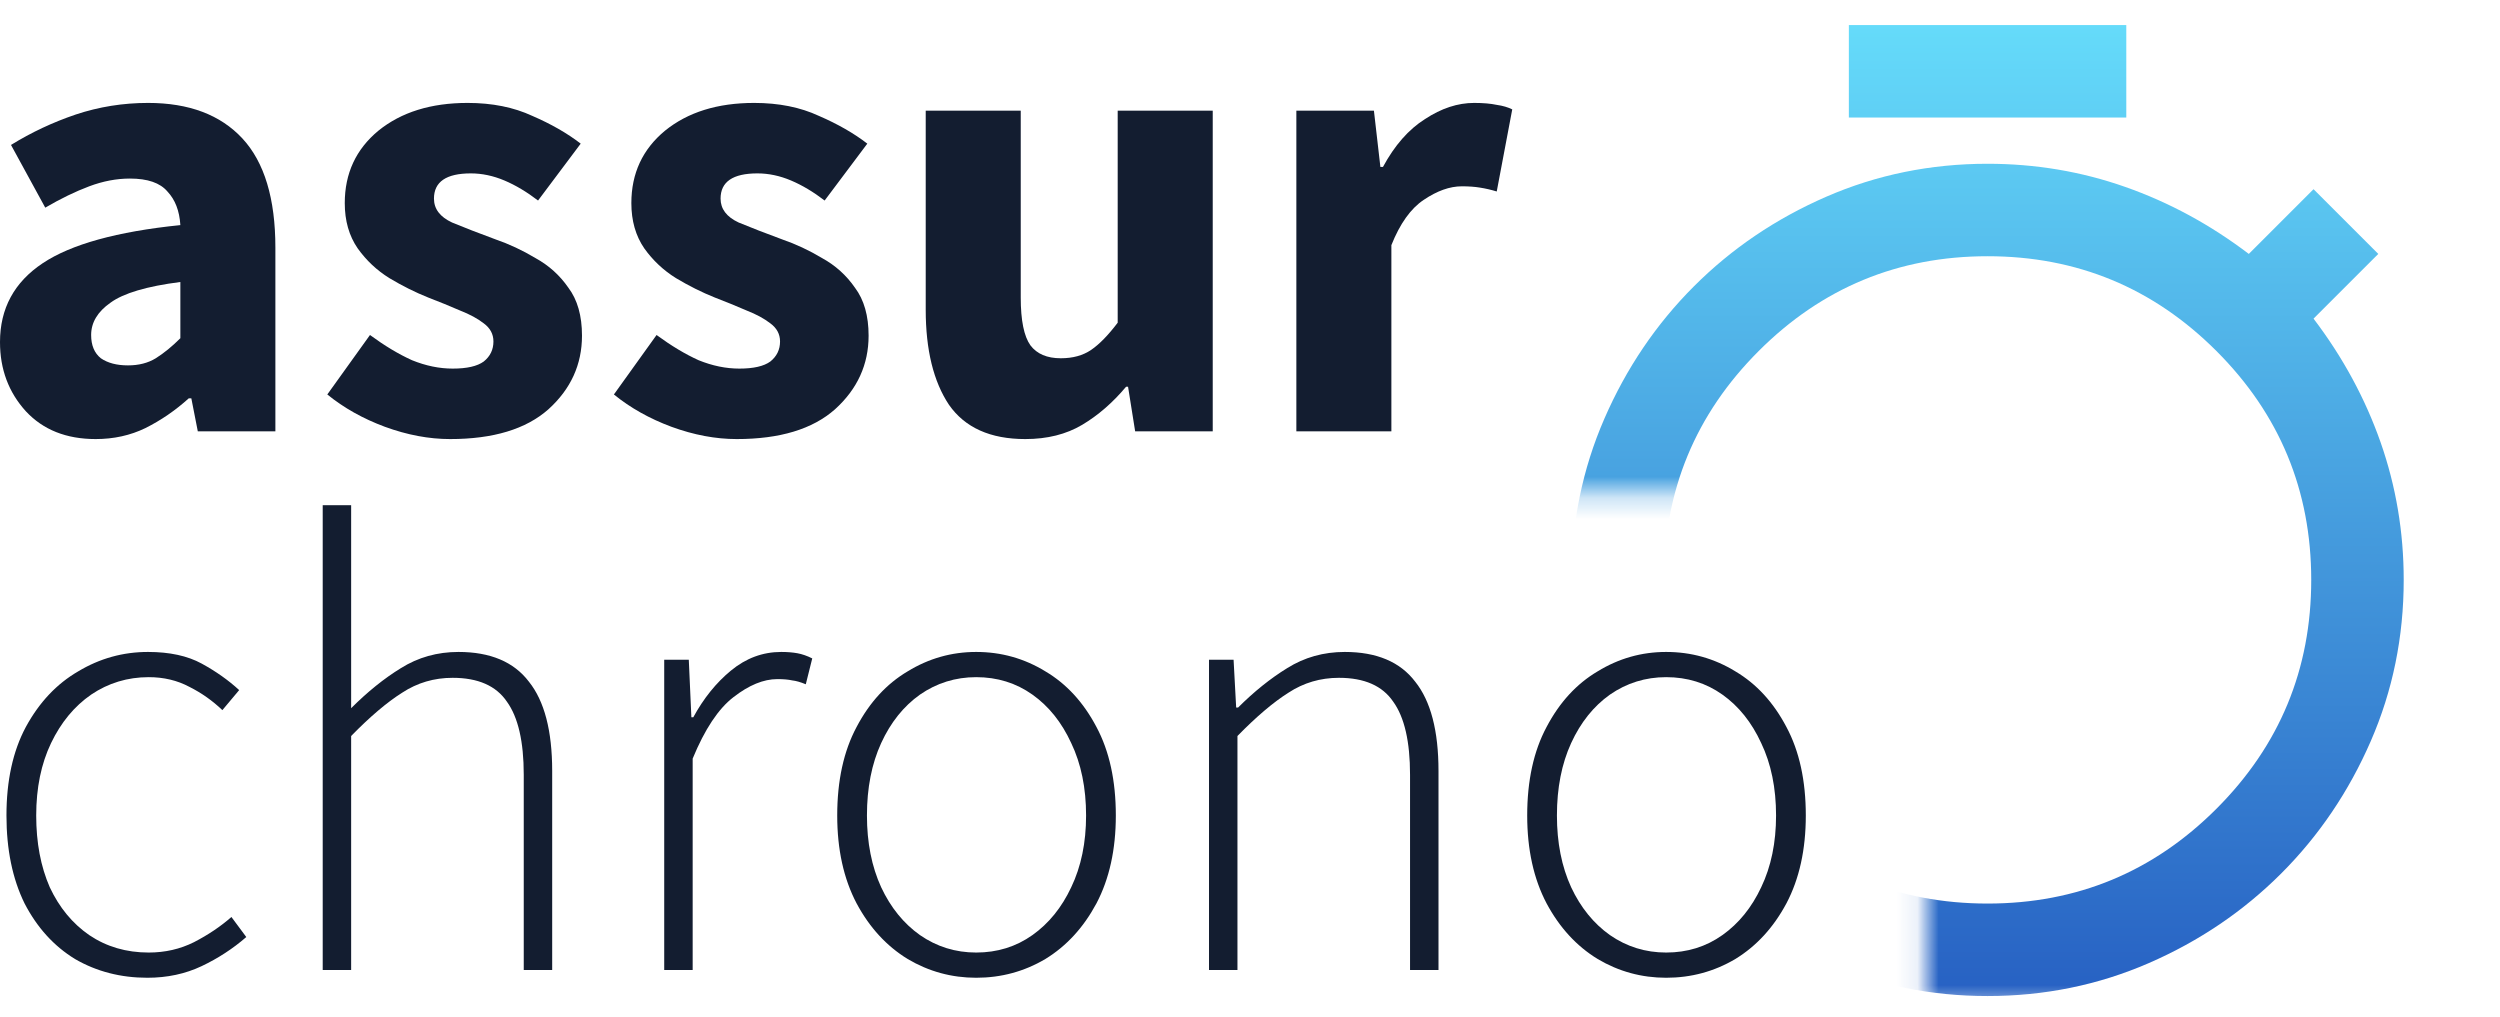
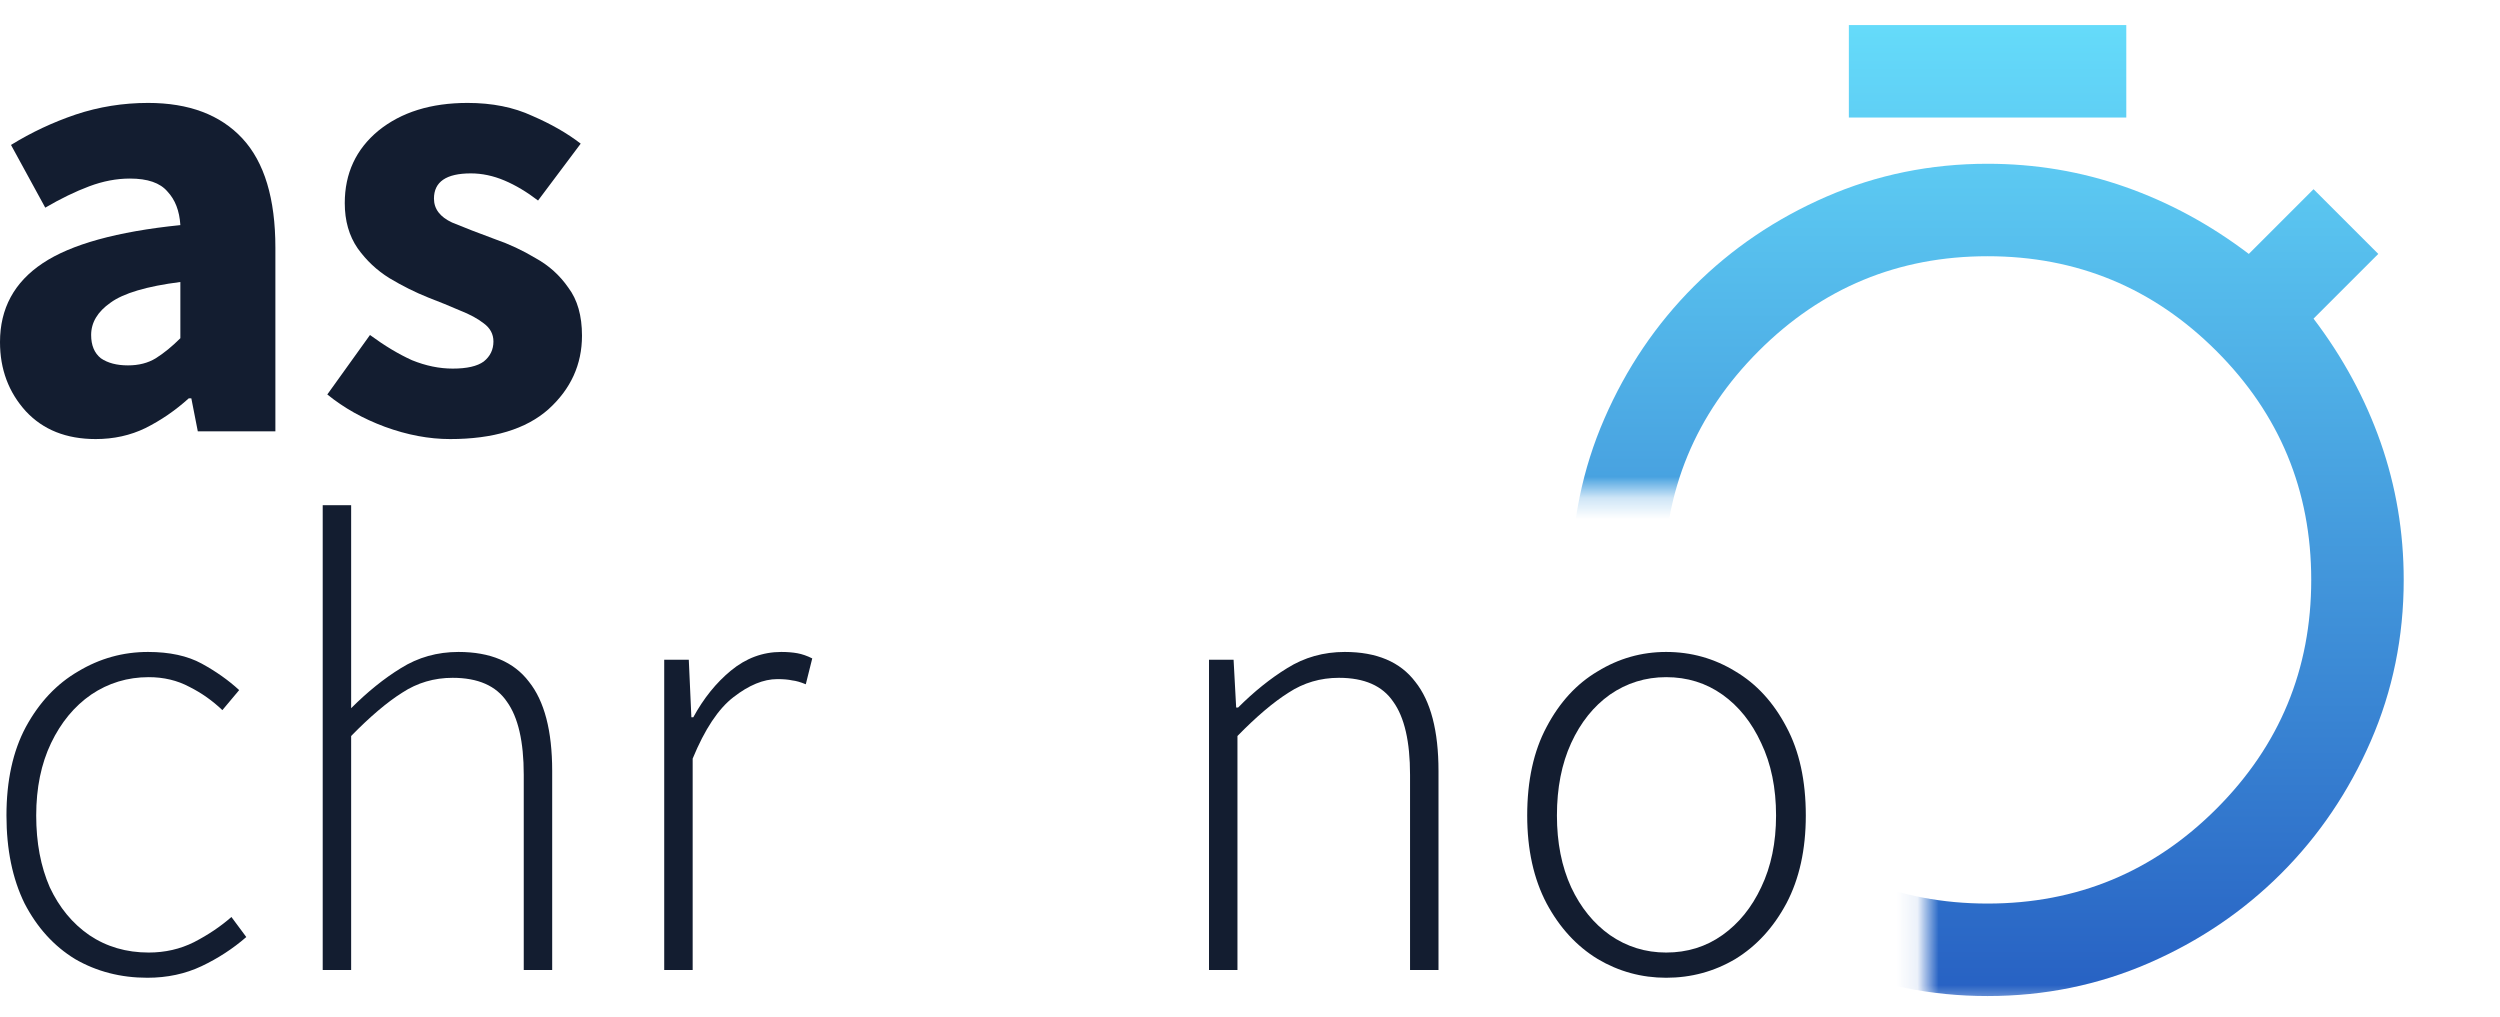
<svg xmlns="http://www.w3.org/2000/svg" width="118" height="48" viewBox="0 0 118 48" fill="none">
  <mask id="mask0_27_169" style="mask-type:alpha" maskUnits="userSpaceOnUse" x="67" y="0" width="51" height="48">
    <path d="M76 0L67 23.242H90.908V47.485H105H117.5V0H76Z" fill="#131D30" />
  </mask>
  <g mask="url(#mask0_27_169)">
    <path d="M87.266 5.547V1.182H100.361V5.547H87.266ZM93.813 47.013C91.122 47.013 88.585 46.494 86.202 45.458C83.82 44.421 81.737 43.011 79.955 41.229C78.173 39.447 76.763 37.364 75.727 34.982C74.69 32.6 74.172 30.063 74.172 27.371C74.172 24.679 74.69 22.142 75.727 19.76C76.763 17.378 78.173 15.295 79.955 13.513C81.737 11.731 83.82 10.321 86.202 9.284C88.585 8.248 91.122 7.73 93.813 7.73C96.069 7.73 98.233 8.093 100.306 8.821C102.379 9.548 104.325 10.603 106.144 11.985L109.199 8.93L112.255 11.985L109.199 15.04C110.581 16.859 111.636 18.805 112.364 20.878C113.091 22.952 113.455 25.116 113.455 27.371C113.455 30.063 112.937 32.6 111.9 34.982C110.863 37.364 109.454 39.447 107.672 41.229C105.889 43.011 103.807 44.421 101.424 45.458C99.042 46.494 96.505 47.013 93.813 47.013ZM93.813 42.648C98.033 42.648 101.634 41.156 104.616 38.174C107.599 35.191 109.09 31.59 109.09 27.371C109.09 23.152 107.599 19.551 104.616 16.568C101.634 13.586 98.033 12.094 93.813 12.094C89.594 12.094 85.993 13.586 83.01 16.568C80.028 19.551 78.537 23.152 78.537 27.371C78.537 31.59 80.028 35.191 83.01 38.174C85.993 41.156 89.594 42.648 93.813 42.648Z" fill="url(#paint0_linear_27_169)" />
  </g>
  <path d="M4.516 20.724C3.132 20.724 2.034 20.287 1.22 19.412C0.407 18.517 0 17.429 0 16.147C0 14.561 0.671 13.32 2.014 12.425C3.356 11.53 5.522 10.93 8.513 10.625C8.472 9.954 8.268 9.425 7.902 9.038C7.557 8.631 6.967 8.428 6.133 8.428C5.502 8.428 4.861 8.55 4.211 8.794C3.56 9.038 2.868 9.374 2.136 9.801L0.519 6.841C1.475 6.251 2.492 5.773 3.57 5.407C4.668 5.041 5.807 4.858 6.987 4.858C8.919 4.858 10.404 5.418 11.442 6.536C12.479 7.655 12.998 9.374 12.998 11.693V20.358H9.336L9.031 18.802H8.909C8.279 19.371 7.597 19.839 6.865 20.205C6.153 20.551 5.37 20.724 4.516 20.724ZM6.041 17.246C6.55 17.246 6.987 17.134 7.353 16.91C7.74 16.666 8.126 16.351 8.513 15.964V13.31C6.926 13.513 5.828 13.839 5.217 14.286C4.607 14.713 4.302 15.222 4.302 15.812C4.302 16.3 4.455 16.666 4.76 16.91C5.085 17.134 5.512 17.246 6.041 17.246Z" fill="#131D30" />
  <path d="M21.246 20.724C20.25 20.724 19.222 20.531 18.165 20.144C17.127 19.758 16.222 19.249 15.449 18.619L17.463 15.812C18.154 16.32 18.816 16.717 19.446 17.002C20.097 17.266 20.738 17.398 21.368 17.398C22.04 17.398 22.528 17.286 22.833 17.063C23.138 16.819 23.29 16.503 23.29 16.117C23.29 15.771 23.138 15.486 22.833 15.262C22.548 15.039 22.172 14.835 21.704 14.652C21.236 14.449 20.738 14.245 20.209 14.042C19.599 13.798 18.988 13.493 18.378 13.127C17.788 12.761 17.29 12.293 16.883 11.723C16.476 11.133 16.273 10.421 16.273 9.587C16.273 8.184 16.802 7.045 17.859 6.17C18.938 5.295 20.341 4.858 22.07 4.858C23.229 4.858 24.246 5.062 25.121 5.468C26.016 5.855 26.779 6.292 27.409 6.78L25.396 9.465C24.867 9.059 24.338 8.743 23.809 8.519C23.28 8.296 22.751 8.184 22.223 8.184C21.063 8.184 20.483 8.581 20.483 9.374C20.483 9.862 20.768 10.238 21.338 10.503C21.928 10.747 22.609 11.011 23.382 11.296C24.033 11.52 24.663 11.815 25.274 12.181C25.904 12.527 26.423 12.994 26.83 13.584C27.257 14.154 27.47 14.906 27.47 15.842C27.47 17.205 26.942 18.364 25.884 19.32C24.826 20.256 23.28 20.724 21.246 20.724Z" fill="#131D30" />
-   <path d="M34.773 20.724C33.777 20.724 32.75 20.531 31.692 20.144C30.654 19.758 29.749 19.249 28.976 18.619L30.99 15.812C31.682 16.32 32.343 16.717 32.973 17.002C33.624 17.266 34.265 17.398 34.896 17.398C35.567 17.398 36.055 17.286 36.36 17.063C36.665 16.819 36.818 16.503 36.818 16.117C36.818 15.771 36.665 15.486 36.36 15.262C36.075 15.039 35.699 14.835 35.231 14.652C34.763 14.449 34.265 14.245 33.736 14.042C33.126 13.798 32.516 13.493 31.905 13.127C31.316 12.761 30.817 12.293 30.41 11.723C30.004 11.133 29.8 10.421 29.8 9.587C29.8 8.184 30.329 7.045 31.387 6.17C32.465 5.295 33.868 4.858 35.597 4.858C36.757 4.858 37.774 5.062 38.648 5.468C39.543 5.855 40.306 6.292 40.937 6.78L38.923 9.465C38.394 9.059 37.865 8.743 37.336 8.519C36.808 8.296 36.279 8.184 35.75 8.184C34.59 8.184 34.011 8.581 34.011 9.374C34.011 9.862 34.295 10.238 34.865 10.503C35.455 10.747 36.136 11.011 36.909 11.296C37.56 11.52 38.191 11.815 38.801 12.181C39.431 12.527 39.95 12.994 40.357 13.584C40.784 14.154 40.998 14.906 40.998 15.842C40.998 17.205 40.469 18.364 39.411 19.32C38.353 20.256 36.808 20.724 34.773 20.724Z" fill="#131D30" />
-   <path d="M48.392 20.724C46.745 20.724 45.545 20.185 44.792 19.107C44.06 18.008 43.694 16.513 43.694 14.622V5.224H48.179V14.042C48.179 15.12 48.331 15.873 48.636 16.3C48.942 16.707 49.42 16.91 50.071 16.91C50.64 16.91 51.118 16.778 51.505 16.513C51.891 16.249 52.308 15.822 52.755 15.232V5.224H57.241V20.358H53.579L53.244 18.253H53.152C52.522 19.005 51.83 19.605 51.077 20.053C50.325 20.5 49.43 20.724 48.392 20.724Z" fill="#131D30" />
-   <path d="M61.188 20.358V5.224H64.849L65.154 7.879H65.276C65.825 6.862 66.486 6.109 67.259 5.621C68.032 5.112 68.805 4.858 69.578 4.858C70.005 4.858 70.361 4.889 70.646 4.95C70.931 4.99 71.175 5.062 71.378 5.163L70.646 9.038C70.382 8.957 70.117 8.896 69.853 8.855C69.609 8.814 69.324 8.794 68.998 8.794C68.429 8.794 67.829 9.008 67.198 9.435C66.588 9.842 66.079 10.553 65.673 11.571V20.358H61.188Z" fill="#131D30" />
  <path d="M6.957 46.15C5.695 46.15 4.556 45.855 3.539 45.265C2.543 44.655 1.749 43.78 1.159 42.641C0.59 41.482 0.305 40.098 0.305 38.492C0.305 36.844 0.61 35.451 1.22 34.312C1.851 33.152 2.675 32.277 3.692 31.688C4.709 31.077 5.807 30.772 6.987 30.772C8.004 30.772 8.848 30.955 9.519 31.321C10.191 31.688 10.781 32.105 11.289 32.572L10.496 33.518C10.028 33.071 9.509 32.705 8.94 32.42C8.37 32.115 7.729 31.962 7.018 31.962C6.021 31.962 5.116 32.237 4.302 32.786C3.509 33.335 2.878 34.098 2.41 35.074C1.943 36.051 1.709 37.19 1.709 38.492C1.709 39.773 1.922 40.902 2.349 41.878C2.797 42.834 3.417 43.587 4.211 44.136C5.024 44.685 5.96 44.96 7.018 44.96C7.79 44.96 8.502 44.797 9.153 44.472C9.825 44.126 10.414 43.729 10.923 43.282L11.625 44.228C10.994 44.777 10.292 45.234 9.519 45.601C8.746 45.967 7.892 46.15 6.957 46.15Z" fill="#131D30" />
  <path d="M15.232 45.784V23.846H16.574V33.427C17.347 32.654 18.13 32.023 18.924 31.535C19.737 31.026 20.642 30.772 21.639 30.772C23.144 30.772 24.253 31.24 24.965 32.176C25.697 33.091 26.063 34.495 26.063 36.386V45.784H24.721V36.569C24.721 35.003 24.456 33.854 23.927 33.121C23.419 32.369 22.564 31.993 21.364 31.993C20.49 31.993 19.697 32.227 18.985 32.694C18.273 33.142 17.469 33.823 16.574 34.739V45.784H15.232Z" fill="#131D30" />
  <path d="M31.351 45.784V31.138H32.511L32.633 33.854H32.724C33.212 32.959 33.802 32.227 34.494 31.657C35.206 31.067 35.999 30.772 36.874 30.772C37.158 30.772 37.413 30.793 37.637 30.833C37.86 30.874 38.094 30.955 38.338 31.077L38.033 32.298C37.789 32.196 37.575 32.135 37.392 32.115C37.209 32.074 36.975 32.054 36.691 32.054C36.04 32.054 35.348 32.338 34.616 32.908C33.904 33.457 33.263 34.423 32.694 35.806V45.784H31.351Z" fill="#131D30" />
-   <path d="M46.076 46.15C44.917 46.15 43.839 45.855 42.842 45.265C41.846 44.655 41.042 43.78 40.432 42.641C39.822 41.482 39.517 40.098 39.517 38.492C39.517 36.844 39.822 35.451 40.432 34.312C41.042 33.152 41.846 32.277 42.842 31.688C43.839 31.077 44.917 30.772 46.076 30.772C47.256 30.772 48.344 31.077 49.341 31.688C50.338 32.277 51.141 33.152 51.752 34.312C52.362 35.451 52.667 36.844 52.667 38.492C52.667 40.098 52.362 41.482 51.752 42.641C51.141 43.78 50.338 44.655 49.341 45.265C48.344 45.855 47.256 46.15 46.076 46.15ZM46.076 44.96C47.073 44.96 47.958 44.685 48.731 44.136C49.504 43.587 50.114 42.834 50.562 41.878C51.029 40.902 51.263 39.773 51.263 38.492C51.263 37.19 51.029 36.051 50.562 35.074C50.114 34.098 49.504 33.335 48.731 32.786C47.958 32.237 47.073 31.962 46.076 31.962C45.1 31.962 44.215 32.237 43.422 32.786C42.649 33.335 42.039 34.098 41.591 35.074C41.144 36.051 40.92 37.19 40.92 38.492C40.92 39.773 41.144 40.902 41.591 41.878C42.039 42.834 42.649 43.587 43.422 44.136C44.215 44.685 45.1 44.96 46.076 44.96Z" fill="#131D30" />
  <path d="M57.065 45.784V31.138H58.225L58.347 33.396H58.438C59.191 32.644 59.964 32.023 60.757 31.535C61.571 31.026 62.476 30.772 63.472 30.772C64.978 30.772 66.086 31.24 66.798 32.176C67.53 33.091 67.897 34.495 67.897 36.386V45.784H66.554V36.569C66.554 35.003 66.29 33.854 65.761 33.121C65.252 32.369 64.398 31.993 63.198 31.993C62.323 31.993 61.53 32.227 60.818 32.694C60.106 33.142 59.303 33.823 58.408 34.739V45.784H57.065Z" fill="#131D30" />
  <path d="M78.643 46.15C77.484 46.15 76.406 45.855 75.409 45.265C74.412 44.655 73.609 43.78 72.999 42.641C72.389 41.482 72.084 40.098 72.084 38.492C72.084 36.844 72.389 35.451 72.999 34.312C73.609 33.152 74.412 32.277 75.409 31.688C76.406 31.077 77.484 30.772 78.643 30.772C79.823 30.772 80.911 31.077 81.908 31.688C82.905 32.277 83.708 33.152 84.318 34.312C84.929 35.451 85.234 36.844 85.234 38.492C85.234 40.098 84.929 41.482 84.318 42.641C83.708 43.78 82.905 44.655 81.908 45.265C80.911 45.855 79.823 46.15 78.643 46.15ZM78.643 44.96C79.64 44.96 80.525 44.685 81.298 44.136C82.071 43.587 82.681 42.834 83.129 41.878C83.596 40.902 83.83 39.773 83.83 38.492C83.83 37.19 83.596 36.051 83.129 35.074C82.681 34.098 82.071 33.335 81.298 32.786C80.525 32.237 79.64 31.962 78.643 31.962C77.667 31.962 76.782 32.237 75.989 32.786C75.216 33.335 74.606 34.098 74.158 35.074C73.711 36.051 73.487 37.19 73.487 38.492C73.487 39.773 73.711 40.902 74.158 41.878C74.606 42.834 75.216 43.587 75.989 44.136C76.782 44.685 77.667 44.96 78.643 44.96Z" fill="#131D30" />
  <defs>
    <linearGradient id="paint0_linear_27_169" x1="93.813" y1="1.182" x2="93.813" y2="47.013" gradientUnits="userSpaceOnUse">
      <stop stop-color="#65DBFA" />
      <stop offset="1" stop-color="#2761C3" />
    </linearGradient>
  </defs>
</svg>